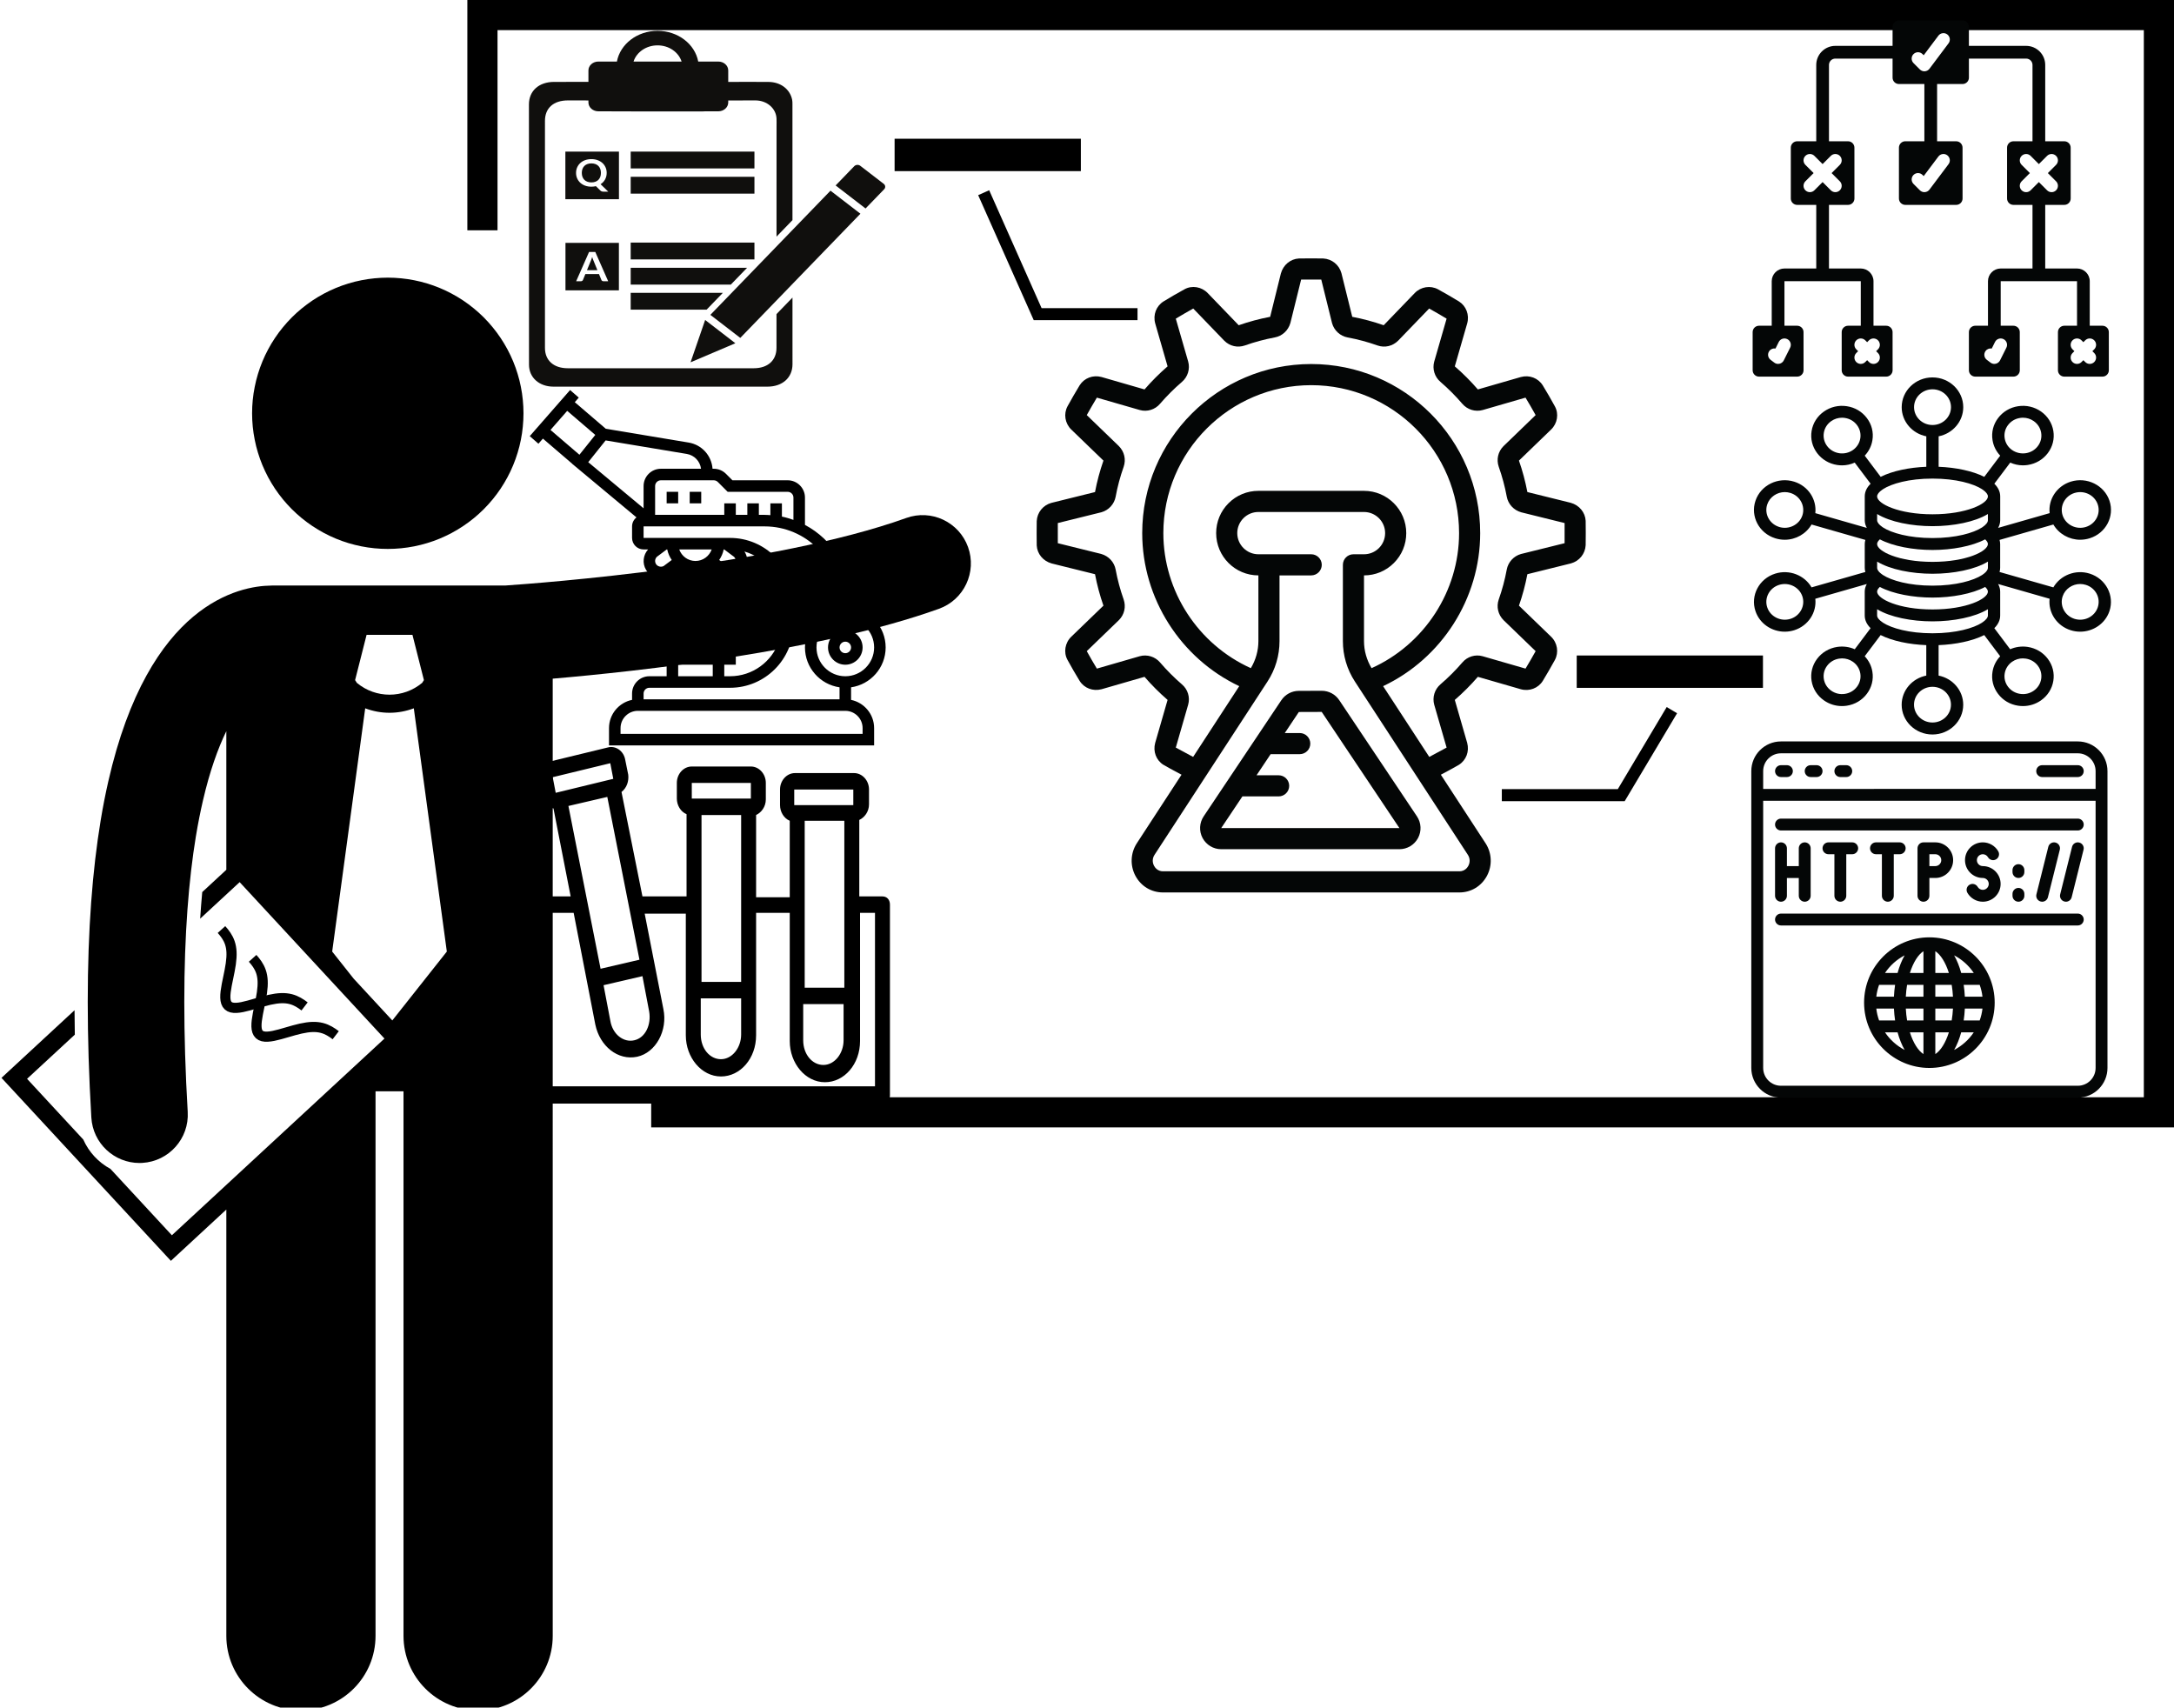
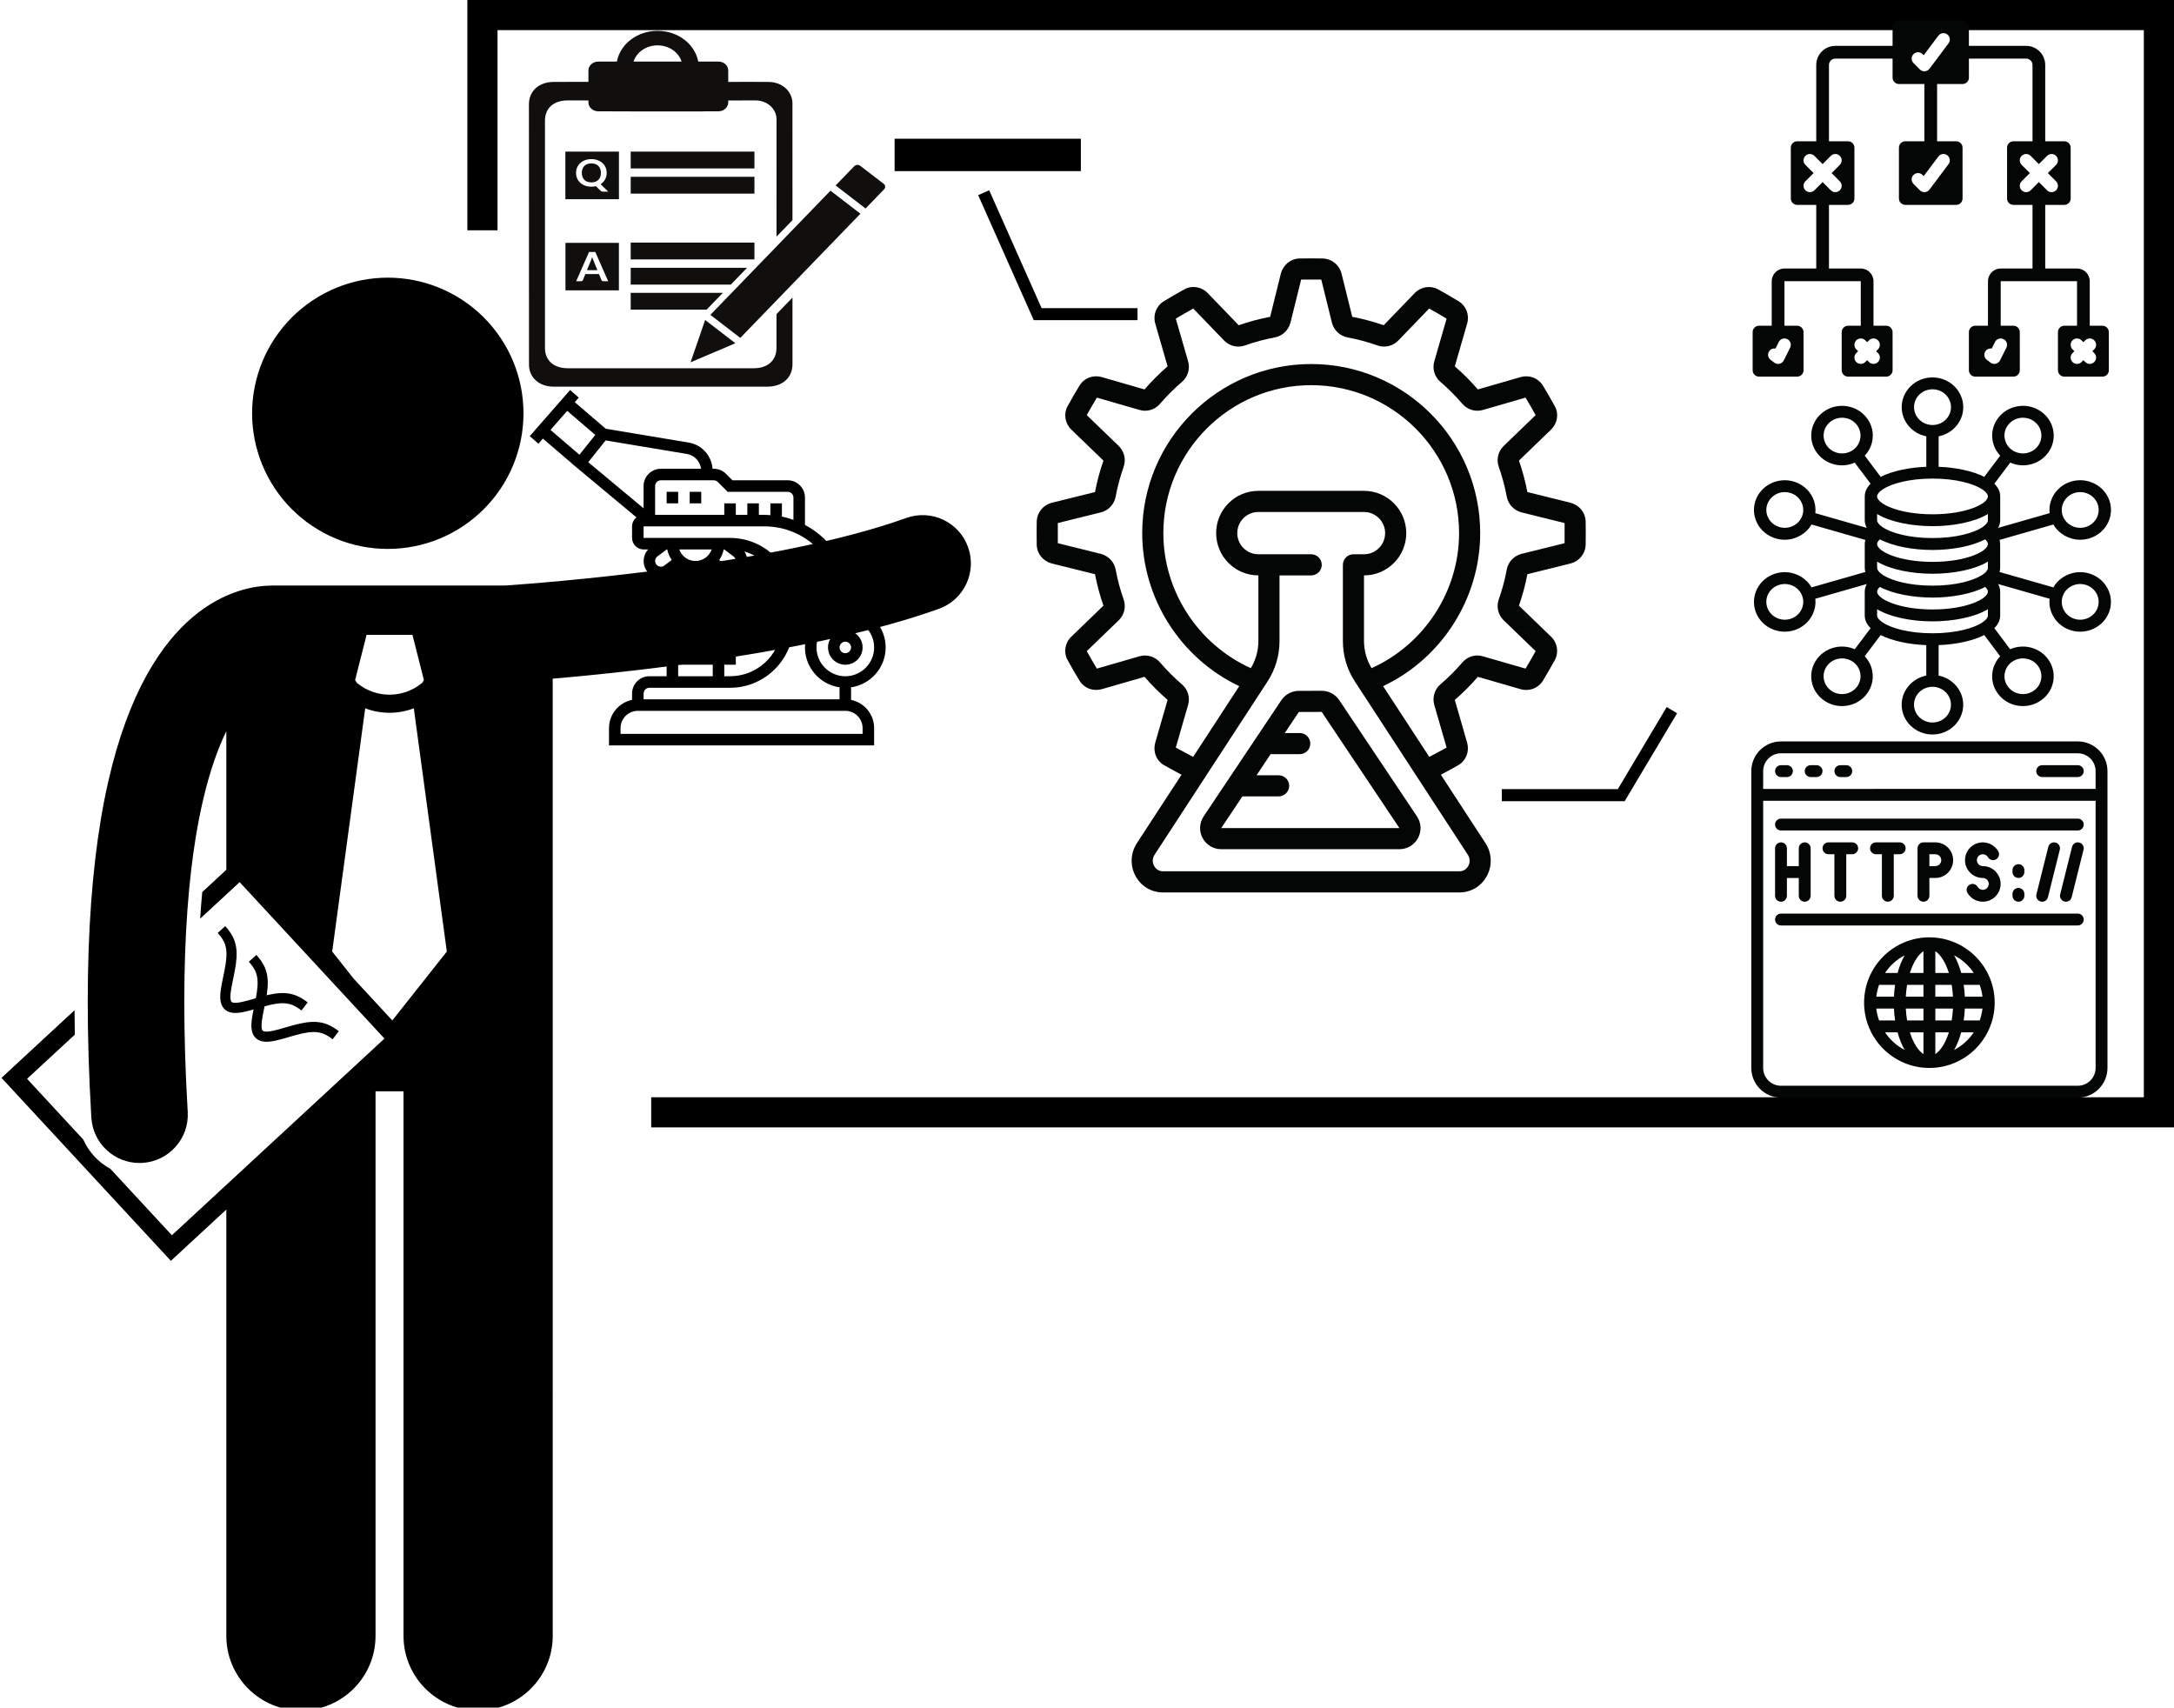
<svg xmlns="http://www.w3.org/2000/svg" width="130.522mm" height="102.514mm" viewBox="0 0 130.522 102.514" version="1.1" id="svg677" xml:space="preserve">
  <defs id="defs674">
    <clipPath id="7b014fe894">
      <path d="M 398.266,573 H 564 V 777 H 398.266 Z m 0,0" clip-rule="nonzero" id="path14" />
    </clipPath>
    <clipPath id="f403da88c7">
      <path d="m 579.668,486 h 280.5 v 324 h -280.5 z m 0,0" clip-rule="nonzero" id="path5127" />
    </clipPath>
    <clipPath id="f56ecadffc">
      <path d="M 558,0 H 882 V 324 H 558 Z m 0,0" clip-rule="nonzero" id="path1984" />
    </clipPath>
    <clipPath id="9b21a941a3">
      <path d="M 762.75,0 H 977 V 324 H 762.75 Z m 0,0" clip-rule="nonzero" id="path2751" />
    </clipPath>
    <clipPath id="94b0fce680">
      <path d="M 0,3 H 353.25 V 323 H 0 Z m 0,0" clip-rule="nonzero" id="path2748" />
    </clipPath>
  </defs>
  <g id="layer1" transform="translate(-0.69,-0.463)">
    <path fill="#000000" d="M 30.56,2.272 H 129.401 V 66.336 H 39.786 v 1.809 H 131.212 V 0.463 H 28.749 V 14.289 h 1.811 z m 0,0" fill-opacity="1" fill-rule="nonzero" id="path143" style="stroke-width:0.353" />
    <path fill="#000000" d="M 54.4,8.792 H 65.582 V 10.736 H 54.4 Z m 0,0" fill-opacity="1" fill-rule="nonzero" id="path145" style="stroke-width:0.353" />
-     <path fill="#000000" d="M 95.353,39.815 H 106.534 v 1.943 H 95.353 Z m 0,0" fill-opacity="1" fill-rule="nonzero" id="path147" style="stroke-width:0.353" />
    <path fill="#000000" d="m 60.078,11.884 -0.661,0.295 3.336,7.505 h 6.231 v -0.723 h -5.76 z m 0,0" fill-opacity="1" fill-rule="nonzero" id="path153" style="stroke-width:0.353" />
    <path fill="#000000" d="m 90.856,48.56 h 7.377 l 3.145,-5.279 -0.623,-0.371 -2.934,4.926 H 90.856 Z m 0,0" fill-opacity="1" fill-rule="nonzero" id="path155" style="stroke-width:0.353" />
    <g clip-path="url(#7b014fe894)" id="g169" transform="matrix(0.353,0,0,0.353,-139.885,-170.987)">
      <path fill="#000000" d="m 562.871,578.727 c -1.539,-4.266 -6.238,-6.477 -10.508,-4.941 -22.531,8.109 -62.277,11.082 -68.117,11.48 h -39.594 c -0.109,0 -0.219,0.012 -0.332,0.016 -5.305,0.059 -20.77,2.949 -27.676,33.32 -0.473,2.082 -0.91,4.285 -1.297,6.637 0,0 0,0.004 0,0.004 -1.383,8.387 -2.195,18.508 -2.195,30.859 0,6.004 0.191,12.535 0.613,19.652 0.254,4.359 3.875,7.727 8.191,7.727 0.16,0 0.324,-0.008 0.488,-0.016 4.523,-0.27 7.977,-4.152 7.711,-8.676 -0.402,-6.82 -0.582,-13.035 -0.582,-18.688 0,-11.613 0.77,-20.863 1.969,-28.16 0.004,-0.012 0.008,-0.023 0.008,-0.039 0.363,-2.203 0.77,-4.223 1.203,-6.09 1.164,-5.02 2.551,-8.859 3.969,-11.77 v 23.574 l -4.098,3.793 c -0.137,1.469 -0.25,2.977 -0.352,4.52 l 6.715,-6.211 24.629,26.605 -36.156,33.449 -10.449,-11.289 c -2.035,-1.098 -3.672,-2.852 -4.617,-4.988 l -9.562,-10.328 8.121,-7.512 c -0.027,-1.406 -0.039,-2.785 -0.047,-4.152 l -12.426,11.5 28.812,31.121 1.129,-1.047 8.301,-7.676 v 72.504 c 0,7.008 5.68,12.684 12.688,12.684 7.008,0 12.688,-5.676 12.688,-12.684 v -92.613 h 4.758 v 92.613 c 0,7.008 5.684,12.684 12.688,12.684 7.008,0 12.691,-5.676 12.691,-12.684 V 601.113 c 14.375,-1.234 45.461,-4.605 65.691,-11.883 4.266,-1.535 6.48,-6.238 4.945,-10.504 z m -88.645,68.797 -9.273,11.715 -6.57,-7.102 -3.656,-4.613 5.617,-41.367 c 1.332,0.5 2.73,0.762 4.133,0.758 h 0.008 c 1.398,0 2.797,-0.258 4.125,-0.758 z m -13.648,-53.863 h 7.801 l 1.949,7.695 -0.297,0.469 c -1.609,1.34 -3.578,2.012 -5.555,2.012 -1.98,0 -3.945,-0.672 -5.551,-2.008 l -0.301,-0.473 z m 0,0" fill-opacity="1" fill-rule="nonzero" id="path167" />
    </g>
    <path fill="#000000" d="m 32.119,25.276 c 0,0.266 -0.014,0.532 -0.04,0.798 -0.025,0.266 -0.065,0.529 -0.117,0.791 -0.051,0.262 -0.116,0.52 -0.194,0.774 -0.077,0.255 -0.167,0.506 -0.269,0.752 -0.102,0.247 -0.216,0.488 -0.342,0.723 -0.125,0.234 -0.263,0.463 -0.411,0.685 -0.149,0.222 -0.307,0.435 -0.477,0.642 -0.169,0.205 -0.349,0.404 -0.536,0.591 -0.189,0.189 -0.387,0.368 -0.593,0.537 -0.207,0.169 -0.42,0.328 -0.642,0.475 -0.222,0.149 -0.451,0.285 -0.686,0.412 -0.236,0.125 -0.475,0.238 -0.722,0.342 -0.247,0.102 -0.497,0.192 -0.754,0.269 -0.255,0.077 -0.513,0.142 -0.774,0.194 -0.262,0.052 -0.525,0.091 -0.791,0.117 -0.266,0.026 -0.532,0.039 -0.799,0.039 -0.266,0 -0.532,-0.012 -0.798,-0.039 -0.266,-0.026 -0.529,-0.065 -0.791,-0.117 -0.262,-0.052 -0.52,-0.117 -0.776,-0.194 -0.255,-0.077 -0.506,-0.167 -0.752,-0.269 -0.247,-0.103 -0.486,-0.216 -0.722,-0.342 -0.236,-0.127 -0.464,-0.263 -0.686,-0.412 -0.222,-0.147 -0.435,-0.306 -0.642,-0.475 -0.205,-0.17 -0.404,-0.349 -0.593,-0.537 -0.187,-0.187 -0.367,-0.386 -0.536,-0.591 -0.169,-0.207 -0.328,-0.42 -0.477,-0.642 -0.147,-0.222 -0.285,-0.451 -0.411,-0.685 -0.125,-0.236 -0.24,-0.477 -0.342,-0.723 -0.102,-0.247 -0.192,-0.497 -0.269,-0.752 -0.079,-0.255 -0.143,-0.513 -0.194,-0.774 -0.052,-0.262 -0.092,-0.525 -0.119,-0.791 -0.026,-0.266 -0.039,-0.532 -0.039,-0.798 0,-0.267 0.012,-0.533 0.039,-0.798 0.026,-0.266 0.066,-0.529 0.119,-0.791 0.051,-0.262 0.116,-0.52 0.194,-0.776 0.077,-0.255 0.167,-0.506 0.269,-0.752 0.102,-0.247 0.216,-0.486 0.342,-0.722 0.125,-0.236 0.263,-0.463 0.411,-0.685 0.149,-0.222 0.307,-0.437 0.477,-0.642 0.169,-0.207 0.349,-0.404 0.536,-0.593 0.189,-0.189 0.387,-0.368 0.593,-0.536 0.207,-0.169 0.42,-0.328 0.642,-0.477 0.222,-0.147 0.451,-0.285 0.686,-0.411 0.236,-0.125 0.475,-0.24 0.722,-0.342 0.247,-0.102 0.497,-0.192 0.752,-0.269 0.256,-0.079 0.514,-0.142 0.776,-0.194 0.262,-0.052 0.525,-0.091 0.791,-0.117 0.266,-0.026 0.532,-0.04 0.798,-0.04 0.267,0 0.533,0.014 0.799,0.04 0.266,0.026 0.529,0.065 0.791,0.117 0.262,0.052 0.52,0.116 0.774,0.194 0.256,0.077 0.507,0.167 0.754,0.269 0.247,0.102 0.486,0.216 0.722,0.342 0.236,0.125 0.464,0.263 0.686,0.411 0.222,0.149 0.435,0.307 0.642,0.477 0.205,0.168 0.404,0.347 0.593,0.536 0.187,0.189 0.367,0.386 0.536,0.593 0.169,0.205 0.328,0.42 0.477,0.642 0.147,0.222 0.285,0.449 0.411,0.685 0.125,0.236 0.24,0.475 0.342,0.722 0.102,0.247 0.192,0.497 0.269,0.752 0.079,0.256 0.143,0.514 0.194,0.776 0.052,0.262 0.092,0.525 0.117,0.791 0.026,0.265 0.04,0.531 0.04,0.798 z m 0,0" fill-opacity="1" fill-rule="nonzero" id="path171" style="stroke-width:0.353" />
    <g id="g1378" transform="matrix(0.333,0,0,0.333,36.613,-2.338)">
      <g clip-path="url(#f403da88c7)" id="g5161" transform="matrix(0.353,0,0,0.353,-125.607,-116.599)">
        <path fill="#040606" d="m 620.039,607.816 c 0.949,-5.188 2.34,-10.332 4.109,-15.328 1.266,-3.691 0.336,-7.719 -2.484,-10.543 l -16.375,-15.812 c 1.098,-2.004 3.941,-6.914 5.164,-8.918 l 21.914,6.324 c 3.73,1.074 7.816,-0.188 10.344,-3.184 3.438,-3.984 7.207,-7.758 11.168,-11.152 3.016,-2.574 4.258,-6.641 3.203,-10.438 l -6.32,-21.883 c 1.895,-1.184 6.785,-4.008 8.914,-5.168 l 15.867,16.445 c 2.758,2.762 6.785,3.711 10.512,2.406 4.953,-1.75 10.094,-3.145 15.234,-4.094 3.793,-0.695 6.914,-3.52 8.008,-7.418 l 5.48,-22.141 c 2.422,-0.019 8.07,-0.019 10.281,0 l 5.52,22.309 c 1.055,3.73 4.172,6.555 7.926,7.25 5.184,0.949 10.324,2.344 15.316,4.113 3.711,1.285 7.711,0.336 10.535,-2.488 l 15.805,-16.383 c 2,1.098 6.91,3.922 8.914,5.168 L 782.75,538.809 c -1.051,3.754 0.191,7.82 3.184,10.352 3.984,3.438 7.754,7.211 11.148,11.176 2.57,3.016 6.656,4.258 10.43,3.203 l 21.871,-6.324 c 1.18,1.898 4.004,6.789 5.16,8.918 l -16.434,15.875 c -2.762,2.762 -3.688,6.789 -2.402,10.523 1.75,4.953 3.141,10.098 4.09,15.242 0.695,3.793 3.516,6.914 7.414,8.012 l 22.125,5.48 c 0.043,2.426 0.043,8.055 0,10.289 l -22.293,5.523 c -3.73,1.055 -6.551,4.176 -7.246,7.93 -0.949,5.184 -2.34,10.328 -4.109,15.328 -1.266,3.688 -0.34,7.715 2.484,10.539 l 16.371,15.812 c -1.094,2.004 -3.918,6.918 -5.16,8.918 l -21.914,-6.324 c -3.73,-1.074 -7.816,0.191 -10.348,3.184 -3.434,3.984 -7.203,7.758 -11.168,11.152 -3.012,2.574 -4.254,6.645 -3.203,10.438 l 6.324,21.887 c -1.246,0.695 -4.426,2.422 -8.852,4.762 l -23.578,-36.137 c 29.898,-14.125 49.582,-44.738 49.582,-78.156 0,-47.629 -38.711,-86.359 -86.309,-86.359 -47.602,0 -86.309,38.73 -86.309,86.359 0,33.418 19.68,64.031 49.559,78.156 l -23.555,36.137 c -4.363,-2.316 -7.547,-4.027 -8.852,-4.762 l 6.32,-21.93 c 1.055,-3.75 -0.188,-7.82 -3.18,-10.352 -3.984,-3.438 -7.754,-7.211 -11.148,-11.172 -2.57,-3.016 -6.656,-4.262 -10.43,-3.207 l -21.871,6.324 c -1.18,-1.895 -4.004,-6.789 -5.164,-8.918 l 16.438,-15.875 c 2.758,-2.762 3.688,-6.789 2.402,-10.52 -1.75,-4.957 -3.141,-10.102 -4.09,-15.246 -0.695,-3.793 -3.52,-6.914 -7.418,-8.012 L 590.5,631.555 c -0.043,-2.426 -0.043,-8.055 0,-10.289 l 22.293,-5.523 c 3.727,-1.055 6.551,-4.176 7.246,-7.926 z M 750.746,695.375 c -2.488,-4.195 -3.859,-8.918 -3.859,-13.809 V 648 c 5.754,0 11.168,-2.234 15.258,-6.324 4.086,-4.09 6.32,-9.508 6.32,-15.266 0,-11.91 -9.672,-21.59 -21.578,-21.59 h -53.941 c -5.75,0 -11.168,2.234 -15.254,6.324 -4.09,4.09 -6.32,9.512 -6.32,15.266 0,11.914 9.672,21.59 21.574,21.59 v 33.566 c 0,4.891 -1.367,9.633 -3.855,13.809 -26.887,-12.102 -44.691,-39.238 -44.691,-68.965 0,-41.66 33.883,-75.562 75.52,-75.562 41.637,0 75.52,33.902 75.52,75.562 0,29.727 -17.805,56.863 -44.691,68.965 z m 49.41,100.988 c -0.441,0.824 -1.789,2.762 -4.551,2.762 h -151.375 c -2.762,0 -4.109,-1.938 -4.551,-2.762 -0.992,-1.832 -0.906,-3.941 0.23,-5.668 L 697.625,702.164 c 4.004,-6.156 6.109,-13.281 6.109,-20.598 V 648 h 16.184 c 2.969,0 5.395,-2.426 5.395,-5.398 0,-2.973 -2.426,-5.395 -5.395,-5.395 h -26.973 c -5.941,0 -10.789,-4.852 -10.789,-10.797 0,-2.867 1.117,-5.586 3.164,-7.633 2.043,-2.043 4.762,-3.16 7.625,-3.16 h 53.941 c 5.945,0 10.789,4.848 10.789,10.793 0,2.867 -1.117,5.586 -3.16,7.633 -2.043,2.047 -4.762,3.164 -7.629,3.164 h -5.391 c -2.973,0 -5.395,2.422 -5.395,5.395 v 38.965 c 0,7.316 2.105,14.441 6.109,20.598 l 57.715,88.531 c 1.137,1.727 1.223,3.836 0.23,5.668 z M 587.23,610.957 c -4.254,1.18 -7.27,4.871 -7.5,9.316 -0.062,2.047 -0.062,10.227 0,12.422 0.23,4.301 3.246,7.988 7.648,9.211 l 22.125,5.484 c 1.031,5.457 2.488,10.879 4.301,16.062 l -16.418,15.855 c -3.242,3.121 -4.023,8.035 -1.957,11.809 1.012,1.961 5.098,9.023 6.215,10.75 2.34,3.734 6.805,5.441 11.23,4.262 l 21.914,-6.328 c 3.625,4.176 7.566,8.141 11.781,11.789 l -6.344,21.988 c -1.18,4.344 0.547,8.836 4.152,11.109 0.906,0.594 5.391,3.016 9.312,5.105 l -22.82,34.996 c -3.266,5.02 -3.539,11.406 -0.695,16.699 2.863,5.293 8.113,8.434 14.055,8.434 h 151.375 c 5.941,0 11.188,-3.141 14.055,-8.434 2.844,-5.293 2.57,-11.68 -0.695,-16.699 l -22.82,-34.996 c 3.898,-2.09 8.387,-4.492 9.188,-5.039 3.73,-2.34 5.457,-6.832 4.254,-11.238 l -6.32,-21.926 c 4.172,-3.629 8.133,-7.57 11.781,-11.789 l 21.977,6.348 c 4.34,1.18 8.828,-0.547 11.145,-4.215 1.141,-1.793 5.227,-8.855 6.195,-10.711 2.109,-3.879 1.328,-8.793 -1.918,-11.914 l -16.414,-15.855 c 1.812,-5.207 3.266,-10.582 4.301,-16.062 l 22.27,-5.527 c 4.258,-1.18 7.27,-4.867 7.504,-9.316 0.062,-2.047 0.062,-10.227 0,-12.418 -0.234,-4.301 -3.246,-7.992 -7.648,-9.215 l -22.125,-5.48 c -1.035,-5.461 -2.488,-10.879 -4.301,-16.066 l 16.414,-15.855 c 3.246,-3.121 4.027,-8.031 1.961,-11.805 -1.012,-1.961 -5.098,-9.027 -6.215,-10.754 -2.34,-3.754 -6.828,-5.461 -11.23,-4.258 l -21.914,6.324 c -3.625,-4.176 -7.566,-8.141 -11.781,-11.785 l 6.344,-21.992 c 1.18,-4.344 -0.547,-8.832 -4.215,-11.152 -1.793,-1.137 -8.852,-5.23 -10.703,-6.199 -3.879,-2.109 -8.789,-1.328 -11.906,1.918 l -15.844,16.426 c -5.207,-1.812 -10.578,-3.27 -16.059,-4.301 l -5.52,-22.285 c -1.18,-4.262 -4.867,-7.273 -9.312,-7.508 -2.047,-0.062 -10.223,-0.062 -12.414,0 -4.297,0.234 -7.984,3.246 -9.207,7.656 l -5.477,22.137 c -5.457,1.031 -10.875,2.488 -16.059,4.301 l -15.844,-16.426 c -3.121,-3.246 -8.027,-4.047 -11.801,-1.961 -1.961,1.012 -9.02,5.105 -10.746,6.223 -3.73,2.34 -5.457,6.828 -4.258,11.234 l 6.324,21.93 c -4.176,3.625 -8.137,7.566 -11.781,11.785 l -21.977,-6.348 c -4.363,-1.18 -8.828,0.551 -11.148,4.219 -1.137,1.789 -5.223,8.855 -6.191,10.711 -2.109,3.879 -1.328,8.789 1.914,11.91 l 16.418,15.855 c -1.812,5.207 -3.27,10.582 -4.301,16.066 l -22.273,5.523" fill-opacity="1" fill-rule="nonzero" id="path5159" />
      </g>
      <path fill="#040606" d="m 144.428,157.7 h -32.128 l 3.821,-5.713 h 6.533 c 1.049,0 1.903,-0.854 1.903,-1.903 0,-1.049 -0.854,-1.904 -1.903,-1.904 h -3.984 l 2.542,-3.809 h 5.248 c 1.049,0 1.903,-0.854 1.903,-1.903 0,-1.049 -0.854,-1.904 -1.903,-1.904 h -2.698 l 2.534,-3.794 4.126,-0.014 c 0,0 0,0 0,0.007 z m -10.845,-23.057 c -0.707,-1.064 -1.889,-1.696 -3.16,-1.696 0,0 -0.007,0 -0.007,0 l -4.126,0.015 c -1.272,0 -2.446,0.633 -3.152,1.688 l -13.998,20.93 c -0.787,1.175 -0.861,2.671 -0.2,3.912 0.668,1.243 1.954,2.016 3.36,2.016 h 32.128 c 1.404,0 2.691,-0.773 3.36,-2.016 0.661,-1.242 0.587,-2.737 -0.201,-3.912 l -14.004,-20.937" fill-opacity="1" fill-rule="nonzero" id="path5163" style="stroke-width:0.353" />
    </g>
    <path fill="#040606" d="m 125.581,35.523 c 0.114,0 0.228,0.018 0.342,0.053 0.582,0.183 0.901,0.788 0.711,1.35 -0.189,0.562 -0.814,0.871 -1.397,0.688 -0.58,-0.183 -0.899,-0.788 -0.711,-1.351 0.151,-0.452 0.587,-0.741 1.055,-0.741 z m -3.441,4.465 c 0.058,0 0.117,0.005 0.176,0.014 0.293,0.045 0.55,0.197 0.723,0.428 0.175,0.232 0.244,0.515 0.198,0.798 -0.046,0.283 -0.203,0.53 -0.443,0.699 -0.24,0.169 -0.531,0.237 -0.824,0.191 -0.293,-0.045 -0.55,-0.197 -0.723,-0.428 -0.175,-0.232 -0.245,-0.515 -0.199,-0.797 0.046,-0.283 0.203,-0.532 0.443,-0.701 0.192,-0.134 0.417,-0.205 0.65,-0.205 z m -4.319,2.778 c 0,0.592 -0.496,1.072 -1.109,1.072 -0.612,0 -1.109,-0.48 -1.109,-1.072 0,-0.592 0.496,-1.072 1.109,-1.072 0.612,0 1.109,0.48 1.109,1.072 z m -5.642,-1.076 c -0.173,0.232 -0.43,0.384 -0.723,0.428 -0.291,0.046 -0.584,-0.022 -0.824,-0.191 -0.24,-0.169 -0.397,-0.416 -0.443,-0.699 -0.046,-0.283 0.023,-0.567 0.198,-0.798 0.173,-0.231 0.43,-0.384 0.723,-0.428 0.059,-0.008 0.118,-0.014 0.176,-0.014 0.232,0 0.458,0.071 0.65,0.205 0.24,0.169 0.397,0.417 0.443,0.701 0.046,0.282 -0.025,0.565 -0.199,0.797 z M 108.188,37.614 c -0.582,0.183 -1.208,-0.126 -1.397,-0.688 -0.189,-0.562 0.13,-1.168 0.712,-1.35 0.582,-0.181 1.208,0.127 1.397,0.688 0.188,0.562 -0.131,1.168 -0.712,1.351 z m -0.685,-5.518 c -0.582,-0.183 -0.901,-0.788 -0.712,-1.35 0.152,-0.452 0.588,-0.741 1.055,-0.741 0.113,0 0.228,0.018 0.342,0.053 0.58,0.183 0.899,0.788 0.712,1.351 -0.189,0.561 -0.816,0.871 -1.397,0.688 z m 3.607,-4.426 c -0.293,-0.045 -0.55,-0.197 -0.723,-0.428 -0.175,-0.232 -0.244,-0.515 -0.198,-0.798 0.046,-0.282 0.203,-0.53 0.443,-0.699 0.191,-0.135 0.416,-0.205 0.648,-0.205 0.059,0 0.117,0.004 0.176,0.014 0.293,0.045 0.55,0.197 0.723,0.428 0.175,0.232 0.245,0.515 0.199,0.797 -0.046,0.283 -0.203,0.532 -0.443,0.701 -0.24,0.167 -0.531,0.234 -0.826,0.191 z m 4.495,-2.764 c 0,-0.592 0.496,-1.072 1.109,-1.072 0.612,0 1.109,0.48 1.109,1.072 0,0.592 -0.496,1.072 -1.109,1.072 -0.612,0 -1.109,-0.48 -1.109,-1.072 z m 5.642,1.076 c 0.173,-0.232 0.43,-0.384 0.723,-0.428 0.059,-0.01 0.117,-0.014 0.176,-0.014 0.231,0 0.458,0.07 0.648,0.205 0.24,0.169 0.397,0.417 0.443,0.699 0.046,0.283 -0.023,0.567 -0.198,0.798 -0.173,0.231 -0.43,0.384 -0.723,0.428 -0.295,0.043 -0.586,-0.024 -0.826,-0.191 -0.24,-0.169 -0.397,-0.417 -0.443,-0.701 -0.046,-0.282 0.024,-0.565 0.199,-0.797 z m -1.208,8.569 c 0,0.074 -0.041,0.153 -0.111,0.234 -0.007,0.006 -0.009,0.011 -0.014,0.017 -0.048,0.052 -0.113,0.104 -0.188,0.156 -0.013,0.007 -0.023,0.017 -0.036,0.025 -0.514,0.333 -1.567,0.639 -2.976,0.639 -1.409,0 -2.463,-0.306 -2.976,-0.639 -0.013,-0.009 -0.023,-0.018 -0.036,-0.025 -0.075,-0.052 -0.14,-0.105 -0.188,-0.155 -0.004,-0.007 -0.009,-0.012 -0.014,-0.018 -0.072,-0.081 -0.111,-0.16 -0.111,-0.234 v -0.373 c 0.784,0.479 2.079,0.73 3.326,0.73 1.247,0 2.542,-0.251 3.326,-0.73 z m 0,1.429 c 0,0.437 -1.296,1.071 -3.326,1.071 -2.029,0 -3.326,-0.635 -3.326,-1.071 0,-0.101 0.077,-0.198 0.165,-0.28 0.794,0.417 1.996,0.638 3.161,0.638 1.165,0 2.367,-0.221 3.161,-0.638 0.088,0.082 0.165,0.18 0.165,0.28 z m -3.326,-3.929 c 1.247,0 2.542,-0.251 3.326,-0.73 v 0.372 c 0,0.126 -0.111,0.269 -0.313,0.407 -0.013,0.007 -0.023,0.017 -0.036,0.025 -0.514,0.334 -1.567,0.639 -2.976,0.639 -1.409,0 -2.463,-0.306 -2.977,-0.639 -0.013,-0.008 -0.023,-0.018 -0.036,-0.025 -0.202,-0.138 -0.313,-0.282 -0.313,-0.407 v -0.372 c 0.784,0.479 2.079,0.73 3.326,0.73 z m -3.161,0.791 c 0.794,0.417 1.996,0.638 3.161,0.638 1.165,0 2.367,-0.221 3.161,-0.638 0.088,0.082 0.165,0.18 0.165,0.28 0,0.437 -1.296,1.072 -3.326,1.072 -2.029,0 -3.326,-0.635 -3.326,-1.072 0,-0.1 0.077,-0.198 0.165,-0.28 z m 0.168,-2.991 c 0.006,-0.005 0.01,-0.012 0.016,-0.018 0.514,-0.334 1.567,-0.639 2.978,-0.639 1.41,0 2.464,0.306 2.978,0.639 0.006,0.006 0.01,0.013 0.016,0.018 0.009,0.006 0.019,0.007 0.027,0.013 0.196,0.138 0.305,0.278 0.305,0.402 0,0.437 -1.296,1.072 -3.326,1.072 -2.029,0 -3.326,-0.635 -3.326,-1.072 0,-0.124 0.108,-0.264 0.305,-0.402 0.009,-0.006 0.019,-0.007 0.027,-0.013 z m 6.009,7.963 c -0.007,0.004 -0.014,0.006 -0.022,0.01 -0.007,0.005 -0.01,0.012 -0.016,0.018 -0.514,0.334 -1.568,0.639 -2.978,0.639 -1.41,0 -2.464,-0.306 -2.978,-0.639 -0.006,-0.006 -0.01,-0.013 -0.016,-0.018 -0.007,-0.004 -0.016,-0.006 -0.022,-0.01 -0.201,-0.138 -0.31,-0.279 -0.31,-0.405 v -0.373 c 0.784,0.479 2.079,0.73 3.326,0.73 1.247,0 2.542,-0.251 3.326,-0.73 v 0.373 c 0,0.125 -0.11,0.266 -0.31,0.405 z m 5.509,-7.755 c 0.583,-0.183 1.208,0.126 1.397,0.688 0.189,0.562 -0.13,1.168 -0.711,1.35 -0.582,0.183 -1.208,-0.127 -1.397,-0.688 -0.188,-0.562 0.131,-1.168 0.711,-1.351 z m 0.345,2.806 c 0.189,0 0.38,-0.029 0.569,-0.088 0.969,-0.304 1.501,-1.314 1.187,-2.251 -0.315,-0.936 -1.36,-1.451 -2.328,-1.147 -0.844,0.267 -1.357,1.069 -1.265,1.889 l -3.092,0.886 c 0.078,-0.144 0.124,-0.296 0.124,-0.461 v -1.429 c 0,-0.287 -0.128,-0.541 -0.352,-0.762 l 0.954,-1.268 c 0.238,0.106 0.495,0.165 0.759,0.165 0.098,0 0.195,-0.008 0.293,-0.022 0.488,-0.075 0.915,-0.329 1.205,-0.714 0.29,-0.386 0.409,-0.858 0.331,-1.33 -0.078,-0.471 -0.339,-0.885 -0.739,-1.166 -0.4,-0.279 -0.885,-0.393 -1.376,-0.318 -0.486,0.074 -0.915,0.329 -1.204,0.714 -0.292,0.385 -0.409,0.858 -0.331,1.328 0.056,0.352 0.218,0.67 0.46,0.926 l -0.957,1.272 c -0.707,-0.357 -1.721,-0.564 -2.74,-0.604 v -1.829 c 0.843,-0.166 1.478,-0.887 1.478,-1.75 0,-0.985 -0.829,-1.786 -1.848,-1.786 -1.019,0 -1.848,0.801 -1.848,1.786 0,0.862 0.635,1.584 1.478,1.75 v 1.829 c -1.019,0.04 -2.032,0.247 -2.74,0.604 l -0.957,-1.272 c 0.243,-0.257 0.404,-0.575 0.461,-0.926 0.078,-0.47 -0.039,-0.943 -0.331,-1.328 -0.289,-0.387 -0.717,-0.641 -1.204,-0.714 -0.491,-0.075 -0.977,0.039 -1.376,0.32 -0.4,0.28 -0.661,0.694 -0.739,1.165 -0.078,0.472 0.041,0.943 0.331,1.33 0.29,0.385 0.717,0.639 1.205,0.714 0.098,0.014 0.195,0.022 0.293,0.022 0.264,0 0.521,-0.059 0.759,-0.165 l 0.954,1.268 c -0.224,0.22 -0.352,0.474 -0.352,0.762 v 1.429 c 0,0.165 0.046,0.317 0.124,0.461 l -3.092,-0.886 c 0.092,-0.82 -0.42,-1.623 -1.265,-1.889 -0.969,-0.304 -2.014,0.209 -2.328,1.147 -0.315,0.936 0.217,1.947 1.187,2.251 0.189,0.059 0.381,0.088 0.569,0.088 0.663,0 1.282,-0.35 1.611,-0.915 l 3.23,0.925 c -0.024,0.091 -0.036,0.174 -0.036,0.248 v 1.429 c 0,0.086 0.014,0.167 0.037,0.248 l -3.23,0.924 c -0.422,-0.727 -1.331,-1.093 -2.181,-0.826 -0.97,0.304 -1.501,1.314 -1.187,2.251 0.253,0.755 0.979,1.235 1.758,1.235 0.189,0 0.381,-0.028 0.57,-0.088 0.844,-0.267 1.357,-1.069 1.265,-1.889 l 3.09,-0.885 c -0.094,0.172 -0.123,0.331 -0.123,0.459 v 1.429 c 0,0.287 0.128,0.541 0.352,0.762 l -0.951,1.266 c -0.328,-0.145 -0.691,-0.194 -1.055,-0.14 -0.488,0.075 -0.915,0.329 -1.205,0.714 -0.29,0.386 -0.408,0.858 -0.331,1.33 0.078,0.471 0.339,0.885 0.739,1.165 0.319,0.225 0.694,0.342 1.081,0.342 0.098,0 0.196,-0.007 0.294,-0.022 0.487,-0.074 0.915,-0.329 1.204,-0.714 0.292,-0.386 0.409,-0.858 0.331,-1.328 -0.056,-0.352 -0.218,-0.67 -0.461,-0.926 l 0.957,-1.272 c 0.707,0.357 1.721,0.564 2.74,0.604 v 1.829 c -0.843,0.166 -1.478,0.887 -1.478,1.75 0,0.985 0.829,1.786 1.848,1.786 1.019,0 1.848,-0.801 1.848,-1.786 0,-0.862 -0.635,-1.584 -1.478,-1.75 v -1.829 c 1.019,-0.04 2.032,-0.247 2.74,-0.604 l 0.957,1.272 c -0.242,0.257 -0.404,0.575 -0.46,0.926 -0.078,0.47 0.039,0.942 0.331,1.328 0.289,0.387 0.717,0.641 1.204,0.714 0.098,0.015 0.197,0.022 0.295,0.022 0.387,0 0.762,-0.117 1.081,-0.342 0.4,-0.28 0.661,-0.694 0.739,-1.165 0.078,-0.472 -0.04,-0.943 -0.331,-1.33 -0.29,-0.385 -0.717,-0.639 -1.205,-0.714 -0.362,-0.054 -0.727,-0.005 -1.055,0.14 l -0.951,-1.266 c 0.224,-0.22 0.352,-0.474 0.352,-0.762 v -1.429 c 0,-0.129 -0.029,-0.287 -0.123,-0.459 l 3.09,0.885 c -0.092,0.82 0.42,1.623 1.265,1.889 0.189,0.06 0.381,0.088 0.57,0.088 0.778,0 1.505,-0.48 1.758,-1.235 0.314,-0.936 -0.218,-1.947 -1.187,-2.251 -0.85,-0.268 -1.76,0.098 -2.181,0.826 l -3.23,-0.924 c 0.023,-0.081 0.037,-0.162 0.037,-0.248 v -1.429 c 0,-0.074 -0.012,-0.158 -0.036,-0.248 l 3.23,-0.925 c 0.329,0.565 0.95,0.915 1.611,0.915" fill-opacity="1" fill-rule="nonzero" id="path1728" style="stroke-width:0.067" />
    <g clip-path="url(#f56ecadffc)" id="g2009" transform="matrix(0.066,0,0,0.066,69.087,1.689)">
      <path fill="#040606" d="m 868.734,302.551 c 2.258,2.262 2.258,5.922 0,8.184 -1.133,1.129 -2.602,1.695 -4.09,1.695 -1.492,0 -2.961,-0.566 -4.094,-1.695 l -1.695,-1.695 -1.695,1.695 c -1.129,1.129 -2.598,1.695 -4.09,1.695 -1.492,0 -2.961,-0.566 -4.09,-1.695 -2.262,-2.262 -2.262,-5.922 0,-8.184 l 1.695,-1.695 -1.695,-1.691 c -2.262,-2.262 -2.262,-5.922 0,-8.184 2.262,-2.258 5.922,-2.258 8.18,0 l 1.695,1.695 1.695,-1.695 c 2.262,-2.258 5.922,-2.258 8.184,0 2.258,2.262 2.258,5.922 0,8.184 l -1.695,1.691 z M 810.875,154.52 c -1.129,1.129 -2.598,1.695 -4.09,1.695 -1.492,0 -2.961,-0.566 -4.09,-1.695 -2.262,-2.262 -2.262,-5.922 0,-8.18 l 7.48,-7.484 -7.48,-7.48 c -2.262,-2.258 -2.262,-5.918 0,-8.18 2.258,-2.262 5.922,-2.262 8.18,0 l 7.48,7.48 7.48,-7.48 c 2.262,-2.262 5.922,-2.262 8.184,0 2.258,2.262 2.258,5.922 0,8.18 l -7.48,7.48 7.48,7.484 c 2.258,2.258 2.258,5.918 0,8.18 -1.129,1.129 -2.598,1.695 -4.09,1.695 -1.492,0 -2.961,-0.566 -4.094,-1.695 l -7.48,-7.48 z m -24.633,135.375 c 2.848,1.426 4,4.906 2.574,7.777 l -5.785,11.57 c -0.766,1.516 -2.168,2.645 -3.863,3.027 -0.43,0.113 -0.859,0.16 -1.312,0.16 -1.242,0 -2.461,-0.406 -3.48,-1.176 l -3.32,-2.508 c -2.555,-1.922 -3.074,-5.539 -1.129,-8.094 1.332,-1.785 3.5,-2.551 5.582,-2.215 l 2.961,-5.965 c 1.422,-2.848 4.902,-4 7.773,-2.578 z M 736.203,20.816 718.848,43.957 c -1.016,1.355 -2.555,2.191 -4.227,2.305 -0.137,0.023 -0.27,0.023 -0.406,0.023 -1.539,0 -3.008,-0.609 -4.09,-1.695 l -5.789,-5.785 c -2.258,-2.258 -2.258,-5.922 0,-8.18 2.262,-2.262 5.922,-2.262 8.184,0 l 1.062,1.062 13.355,-17.789 c 1.922,-2.574 5.559,-3.094 8.09,-1.176 2.578,1.922 3.098,5.539 1.176,8.094 z M 726.938,123.828 c 1.922,-2.578 5.559,-3.098 8.09,-1.176 2.578,1.922 3.098,5.539 1.176,8.09 l -17.355,23.145 c -1.016,1.355 -2.555,2.191 -4.227,2.305 -0.137,0.023 -0.27,0.023 -0.406,0.023 -1.539,0 -3.008,-0.609 -4.09,-1.695 l -5.789,-5.785 c -2.258,-2.262 -2.258,-5.922 0,-8.184 2.262,-2.258 5.922,-2.258 8.184,0 l 1.062,1.062 z m -97.812,-0.633 c 2.258,-2.262 5.918,-2.262 8.18,0 2.262,2.262 2.262,5.922 0,8.18 l -7.48,7.48 7.48,7.484 c 2.262,2.258 2.262,5.918 0,8.18 -1.129,1.129 -2.598,1.695 -4.09,1.695 -1.492,0 -2.961,-0.566 -4.09,-1.695 l -7.48,-7.48 -7.484,7.48 c -1.129,1.129 -2.598,1.695 -4.09,1.695 -1.492,0 -2.961,-0.566 -4.09,-1.695 -2.262,-2.262 -2.262,-5.922 0,-8.18 l 7.48,-7.484 -7.48,-7.48 c -2.262,-2.258 -2.262,-5.918 0,-8.18 2.262,-2.262 5.922,-2.262 8.18,0 l 7.484,7.48 z m 31.324,167.785 1.695,1.695 1.691,-1.695 c 2.262,-2.258 5.922,-2.258 8.184,0 2.258,2.262 2.258,5.922 0,8.184 l -1.695,1.691 1.695,1.695 c 2.258,2.262 2.258,5.922 0,8.184 -1.129,1.129 -2.598,1.695 -4.09,1.695 -1.492,0 -2.961,-0.566 -4.094,-1.695 l -1.691,-1.695 -1.695,1.695 c -1.133,1.129 -2.602,1.695 -4.094,1.695 -1.488,0 -2.961,-0.566 -4.09,-1.695 -2.258,-2.262 -2.258,-5.922 0,-8.184 l 1.695,-1.695 -1.695,-1.691 c -2.258,-2.262 -2.258,-5.922 0,-8.184 2.262,-2.258 5.922,-2.258 8.184,0 z m -70.922,-1.086 c 2.848,1.426 4,4.906 2.578,7.777 l -5.789,11.57 c -0.766,1.516 -2.168,2.645 -3.84,3.027 -0.453,0.113 -0.906,0.16 -1.332,0.16 -1.246,0 -2.465,-0.406 -3.48,-1.176 l -3.324,-2.508 c -2.555,-1.922 -3.074,-5.539 -1.129,-8.094 1.332,-1.785 3.504,-2.551 5.582,-2.215 l 2.961,-5.965 c 1.445,-2.848 4.902,-4 7.773,-2.578 z m 286.688,-12.18 h -11.57 v -40.5 c 0,-6.375 -5.199,-11.57 -11.574,-11.57 h -28.926 v -57.859 h 17.379 c 3.188,0 5.785,-2.598 5.785,-5.785 l -0.023,-46.285 c 0,-3.188 -2.598,-5.785 -5.785,-5.785 h -17.355 V 40.5 c 0,-9.582 -7.777,-17.355 -17.359,-17.355 H 754.715 V 5.785 C 754.715,2.598 752.113,0 748.93,0 h -57.859 c -3.188,0 -5.785,2.598 -5.785,5.785 v 17.359 h -52.07 c -9.582,0 -17.359,7.773 -17.359,17.355 v 69.43 H 598.5 c -3.188,0 -5.785,2.598 -5.785,5.785 V 162 c 0,3.188 2.598,5.785 5.785,5.785 h 17.355 v 57.859 h -28.926 c -6.375,0 -11.574,5.195 -11.574,11.57 v 40.5 H 563.785 C 560.598,277.715 558,280.312 558,283.5 v 34.715 c 0,3.188 2.598,5.785 5.785,5.785 H 598.5 c 3.211,0 5.809,-2.598 5.809,-5.785 L 604.285,283.5 c 0,-3.188 -2.598,-5.785 -5.785,-5.785 h -11.57 v -40.5 h 69.426 v 40.5 H 644.785 C 641.598,277.715 639,280.312 639,283.5 v 34.715 c 0,3.188 2.598,5.785 5.785,5.785 h 34.738 c 3.188,0 5.785,-2.598 5.785,-5.785 L 685.285,283.5 c 0,-3.188 -2.598,-5.785 -5.785,-5.785 h -11.57 v -40.5 c 0,-6.375 -5.199,-11.57 -11.574,-11.57 h -28.926 v -57.859 h 17.379 c 3.188,0 5.785,-2.598 5.785,-5.785 l -0.023,-46.285 c 0,-3.188 -2.598,-5.785 -5.785,-5.785 H 627.43 V 40.5 c 0,-3.188 2.598,-5.785 5.785,-5.785 h 52.07 v 17.355 c 0,3.188 2.598,5.785 5.785,5.785 h 23.145 v 52.074 h -17.359 c -3.184,0 -5.785,2.598 -5.785,5.785 V 162 c 0,3.188 2.602,5.785 5.785,5.785 h 46.309 c 3.188,0 5.785,-2.598 5.785,-5.785 l -0.019,-46.285 c 0,-3.188 -2.602,-5.785 -5.785,-5.785 h -17.359 V 57.855 h 23.164 c 3.188,0 5.789,-2.598 5.789,-5.785 l -0.023,-17.355 h 52.07 c 3.188,0 5.785,2.598 5.785,5.785 v 69.43 h -17.355 c -3.188,0 -5.785,2.598 -5.785,5.785 V 162 c 0,3.188 2.598,5.785 5.785,5.785 h 17.355 v 57.859 h -28.926 c -6.375,0 -11.574,5.195 -11.574,11.57 v 40.5 H 760.5 c -3.188,0 -5.785,2.598 -5.785,5.785 v 34.715 c 0,3.188 2.598,5.785 5.785,5.785 h 34.738 c 3.184,0 5.785,-2.598 5.785,-5.785 L 801,283.5 c 0,-3.188 -2.598,-5.785 -5.785,-5.785 h -11.57 v -40.5 h 69.426 v 40.5 H 841.5 c -3.188,0 -5.785,2.598 -5.785,5.785 v 34.715 c 0,3.188 2.598,5.785 5.785,5.785 h 34.738 c 3.184,0 5.785,-2.598 5.785,-5.785 L 882,283.5 c 0,-3.188 -2.598,-5.785 -5.785,-5.785" fill-opacity="1" fill-rule="nonzero" id="path2007" />
    </g>
    <g id="g2477" transform="matrix(0.066,0,0,0.066,32.178,12.898)">
      <path fill="#040606" d="m 1413,799.199 h -270 c -8.945,0 -16.199,-7.254 -16.199,-16.199 V 540 h 302.398 v 243 c 0,8.945 -7.254,16.199 -16.199,16.199 z M 1143,496.801 h 270 c 8.945,0 16.199,7.254 16.199,16.199 v 16.199 H 1126.801 V 513 c 0,-8.945 7.254,-16.199 16.199,-16.199 z M 1413,486 h -270 c -14.891,0 -27,12.109 -27,27 v 270 c 0,14.891 12.109,27 27,27 h 270 c 14.891,0 27,-12.109 27,-27 V 513 c 0,-14.891 -12.109,-27 -27,-27" fill-opacity="1" fill-rule="nonzero" id="path2305" />
      <path fill="#040606" d="m 1143,518.398 h 5.398 c 2.977,0 5.402,-2.426 5.402,-5.398 0,-2.973 -2.426,-5.398 -5.402,-5.398 H 1143 c -2.973,0 -5.398,2.426 -5.398,5.398 0,2.973 2.426,5.398 5.398,5.398" fill-opacity="1" fill-rule="nonzero" id="path2307" />
      <path fill="#040606" d="m 1170,518.398 h 5.398 c 2.977,0 5.402,-2.426 5.402,-5.398 0,-2.973 -2.426,-5.398 -5.402,-5.398 H 1170 c -2.973,0 -5.398,2.426 -5.398,5.398 0,2.973 2.426,5.398 5.398,5.398" fill-opacity="1" fill-rule="nonzero" id="path2309" />
      <path fill="#040606" d="m 1197,518.398 h 5.398 c 2.977,0 5.402,-2.426 5.402,-5.398 0,-2.973 -2.426,-5.398 -5.402,-5.398 H 1197 c -2.973,0 -5.398,2.426 -5.398,5.398 0,2.973 2.426,5.398 5.398,5.398" fill-opacity="1" fill-rule="nonzero" id="path2311" />
      <path fill="#040606" d="M 1380.602,518.398 H 1413 c 2.973,0 5.398,-2.426 5.398,-5.398 0,-2.973 -2.426,-5.398 -5.398,-5.398 h -32.398 c -2.977,0 -5.402,2.426 -5.402,5.398 0,2.973 2.426,5.398 5.402,5.398" fill-opacity="1" fill-rule="nonzero" id="path2313" />
      <path fill="#040606" d="m 1143,631.801 c 2.973,0 5.398,-2.426 5.398,-5.402 v -16.199 h 10.801 v 16.199 c 0,2.977 2.426,5.402 5.402,5.402 2.973,0 5.398,-2.426 5.398,-5.402 v -43.199 c 0,-2.973 -2.426,-5.398 -5.398,-5.398 -2.977,0 -5.402,2.426 -5.402,5.398 v 16.199 h -10.801 v -16.199 c 0,-2.973 -2.426,-5.398 -5.398,-5.398 -2.973,0 -5.398,2.426 -5.398,5.398 v 43.199 c 0,2.977 2.426,5.402 5.398,5.402" fill-opacity="1" fill-rule="nonzero" id="path2315" />
      <path fill="#040606" d="m 1197,631.801 c 2.973,0 5.398,-2.426 5.398,-5.402 v -37.797 h 5.402 c 2.973,0 5.398,-2.426 5.398,-5.402 0,-2.973 -2.426,-5.398 -5.398,-5.398 h -21.602 c -2.973,0 -5.398,2.426 -5.398,5.398 0,2.977 2.426,5.402 5.398,5.402 h 5.402 v 37.797 c 0,2.977 2.426,5.402 5.398,5.402" fill-opacity="1" fill-rule="nonzero" id="path2317" />
      <path fill="#040606" d="m 1326.602,588.602 c 1.918,0 3.711,1.031 4.68,2.699 1.476,2.574 4.789,3.48 7.383,1.961 2.574,-1.477 3.461,-4.789 1.965,-7.363 -2.891,-4.996 -8.27,-8.098 -14.027,-8.098 -8.945,0 -16.203,7.254 -16.203,16.199 0,8.945 7.258,16.199 16.203,16.199 2.973,0 5.398,2.426 5.398,5.402 0,2.973 -2.426,5.398 -5.398,5.398 -1.922,0 -3.715,-1.035 -4.684,-2.699 -1.5,-2.574 -4.789,-3.48 -7.383,-1.961 -2.574,1.477 -3.461,4.785 -1.961,7.359 2.887,5 8.266,8.102 14.027,8.102 8.941,0 16.199,-7.258 16.199,-16.199 0,-8.945 -7.258,-16.203 -16.199,-16.203 -2.977,0 -5.402,-2.426 -5.402,-5.398 0,-2.973 2.426,-5.398 5.402,-5.398" fill-opacity="1" fill-rule="nonzero" id="path2319" />
      <path fill="#040606" d="m 1240.199,631.801 c 2.977,0 5.402,-2.426 5.402,-5.402 V 588.602 H 1251 c 2.973,0 5.398,-2.426 5.398,-5.402 0,-2.973 -2.426,-5.398 -5.398,-5.398 h -21.602 c -2.973,0 -5.398,2.426 -5.398,5.398 0,2.977 2.426,5.402 5.398,5.402 h 5.402 v 37.797 c 0,2.977 2.426,5.402 5.398,5.402" fill-opacity="1" fill-rule="nonzero" id="path2321" />
      <path fill="#040606" d="m 1288.801,594 c 0,2.973 -2.426,5.398 -5.402,5.398 H 1278 v -10.797 h 5.398 c 2.977,0 5.402,2.426 5.402,5.398 z M 1278,626.398 v -16.199 h 5.398 c 8.945,0 16.203,-7.254 16.203,-16.199 0,-8.945 -7.258,-16.199 -16.203,-16.199 h -10.797 c -2.977,0 -5.402,2.426 -5.402,5.398 v 43.199 c 0,2.977 2.426,5.402 5.402,5.402 2.973,0 5.398,-2.426 5.398,-5.402" fill-opacity="1" fill-rule="nonzero" id="path2323" />
      <path fill="#040606" d="m 1359,610.199 c 2.973,0 5.398,-2.426 5.398,-5.398 v -1.75 c 0,-2.977 -2.426,-5.402 -5.398,-5.402 -2.973,0 -5.398,2.426 -5.398,5.402 v 1.75 c 0,2.973 2.426,5.398 5.398,5.398" fill-opacity="1" fill-rule="nonzero" id="path2325" />
      <path fill="#040606" d="m 1353.602,626.398 c 0,2.977 2.426,5.402 5.398,5.402 2.973,0 5.398,-2.426 5.398,-5.402 v -1.75 c 0,-2.973 -2.426,-5.398 -5.398,-5.398 -2.973,0 -5.398,2.426 -5.398,5.398 v 1.75" fill-opacity="1" fill-rule="nonzero" id="path2327" />
      <path fill="#040606" d="m 1380.602,631.801 c 2.426,0 4.617,-1.625 5.23,-4.094 l 10.801,-43.199 c 0.738,-2.891 -1.035,-5.82 -3.926,-6.539 -2.91,-0.738 -5.82,1.035 -6.539,3.922 l -10.801,43.203 c -0.738,2.887 1.035,5.82 3.926,6.539 0.441,0.105 0.887,0.168 1.309,0.168" fill-opacity="1" fill-rule="nonzero" id="path2329" />
      <path fill="#040606" d="m 1402.199,631.801 c 2.426,0 4.621,-1.625 5.231,-4.094 l 10.801,-43.199 c 0.738,-2.891 -1.031,-5.82 -3.922,-6.539 -2.891,-0.738 -5.824,1.035 -6.539,3.922 l -10.801,43.203 c -0.738,2.887 1.035,5.82 3.922,6.539 0.445,0.105 0.887,0.168 1.309,0.168" fill-opacity="1" fill-rule="nonzero" id="path2331" />
      <path fill="#040606" d="m 1413,642.602 h -270 c -2.973,0 -5.398,2.426 -5.398,5.398 0,2.973 2.426,5.398 5.398,5.398 h 270 c 2.973,0 5.398,-2.426 5.398,-5.398 0,-2.973 -2.426,-5.398 -5.398,-5.398" fill-opacity="1" fill-rule="nonzero" id="path2333" />
      <path fill="#040606" d="m 1413,556.199 h -270 c -2.973,0 -5.398,2.426 -5.398,5.402 0,2.973 2.426,5.398 5.398,5.398 h 270 c 2.973,0 5.398,-2.426 5.398,-5.398 0,-2.977 -2.426,-5.402 -5.398,-5.402" fill-opacity="1" fill-rule="nonzero" id="path2335" />
      <path fill="#040606" d="m 1300.508,766.633 c 2.613,-4.602 4.789,-10 6.434,-16.031 h 11.434 c -4.496,6.727 -10.652,12.254 -17.867,16.031 z m -62.883,-16.031 h 11.434 c 1.645,6.031 3.82,11.43 6.434,16.031 -7.215,-3.777 -13.371,-9.305 -17.867,-16.031 z m 17.867,-70.031 c -2.613,4.598 -4.789,9.996 -6.434,16.031 h -11.434 c 4.496,-6.73 10.652,-12.258 17.867,-16.031 z m 62.883,16.031 h -11.434 c -1.645,-6.035 -3.82,-11.434 -6.434,-16.031 7.215,3.773 13.371,9.301 17.867,16.031 z m -8.121,21.598 c -0.172,-3.734 -0.551,-7.32 -1.055,-10.801 h 14.555 c 1.242,3.441 2.109,7.047 2.531,10.801 z m 0,10.801 h 16.031 c -0.422,3.754 -1.289,7.363 -2.531,10.801 h -14.555 c 0.504,-3.48 0.883,-7.066 1.055,-10.801 z m -26.855,10.801 V 729 h 16.055 c -0.191,3.797 -0.613,7.383 -1.16,10.801 z m 0,30.586 v -19.785 h 12.34 c -3.059,9.723 -7.57,16.703 -12.34,19.785 z m -10.797,-19.785 v 19.785 c -4.77,-3.082 -9.281,-10.062 -12.34,-19.785 z M 1256.547,729 h 16.055 v 10.801 h -14.895 c -0.547,-3.418 -0.969,-7.004 -1.16,-10.801 z m -26.832,0 h 16.031 c 0.172,3.734 0.551,7.32 1.055,10.801 h -14.555 c -1.242,-3.438 -2.109,-7.047 -2.531,-10.801 z m 16.031,-10.801 h -16.031 c 0.422,-3.754 1.289,-7.359 2.531,-10.801 h 14.555 c -0.504,3.48 -0.883,7.066 -1.055,10.801 z m 26.855,-10.801 v 10.801 h -16.055 c 0.191,-3.797 0.613,-7.383 1.16,-10.801 z m 0,-30.586 v 19.789 h -12.34 c 3.059,-9.727 7.57,-16.707 12.34,-19.789 z m 25.691,30.586 c 0.547,3.418 0.969,7.004 1.16,10.801 h -16.055 v -10.801 z m -14.895,-10.797 V 676.812 c 4.77,3.082 9.281,10.062 12.34,19.789 z M 1278,664.199 c -32.758,0 -59.398,26.641 -59.398,59.402 0,32.758 26.641,59.398 59.398,59.398 32.758,0 59.398,-26.641 59.398,-59.398 0,-32.762 -26.641,-59.402 -59.398,-59.402" fill-opacity="1" fill-rule="nonzero" id="path2337" />
    </g>
    <g id="g3063" transform="matrix(0.074,0,0,0.066,-23.993,2.303)">
      <path fill="#100f0d" d="m 823.281,146.457 c -0.543,0 -1.035,-0.074 -1.465,-0.223 -0.43,-0.141 -0.832,-0.418 -1.195,-0.812 l -3.594,-3.969 c -0.578,0.156 -1.168,0.281 -1.777,0.355 -0.602,0.082 -1.234,0.121 -1.887,0.121 -1.852,0 -3.547,-0.312 -5.078,-0.938 -1.531,-0.633 -2.84,-1.504 -3.934,-2.625 -1.094,-1.117 -1.934,-2.441 -2.535,-3.98 -0.602,-1.531 -0.898,-3.191 -0.898,-4.988 0,-1.801 0.297,-3.465 0.898,-5 0.602,-1.531 1.441,-2.855 2.535,-3.977 1.094,-1.117 2.402,-1.992 3.934,-2.617 1.531,-0.625 3.227,-0.945 5.078,-0.945 1.852,0 3.547,0.32 5.07,0.953 1.523,0.629 2.832,1.508 3.918,2.617 1.086,1.113 1.926,2.438 2.527,3.969 0.594,1.535 0.898,3.199 0.898,5 0,1.094 -0.117,2.141 -0.34,3.145 -0.23,0.996 -0.551,1.934 -0.973,2.805 -0.426,0.867 -0.945,1.672 -1.555,2.402 -0.609,0.727 -1.301,1.367 -2.082,1.926 l 6.223,6.781 z m -31.035,-36.434 c 0,14.516 0,28.871 0,43.277 14.641,0 29.078,0 43.473,0 0,-14.57 0,-28.84 0,-43.277 -14.551,0 -28.914,0 -43.473,0" fill-opacity="1" fill-rule="nonzero" id="path2786" />
      <path fill="#100f0d" d="m 820.559,125.777 c -0.355,-1.074 -0.859,-1.98 -1.531,-2.723 -0.668,-0.746 -1.48,-1.316 -2.43,-1.711 -0.961,-0.402 -2.039,-0.594 -3.234,-0.594 -1.199,0 -2.277,0.191 -3.234,0.594 -0.969,0.395 -1.785,0.965 -2.453,1.711 -0.668,0.742 -1.191,1.648 -1.555,2.723 -0.355,1.07 -0.543,2.273 -0.543,3.621 0,1.344 0.188,2.551 0.543,3.621 0.363,1.062 0.887,1.969 1.555,2.715 0.668,0.734 1.484,1.309 2.453,1.703 0.957,0.395 2.035,0.594 3.234,0.594 1.195,0 2.273,-0.199 3.234,-0.594 0.949,-0.395 1.762,-0.969 2.43,-1.703 0.672,-0.746 1.176,-1.652 1.531,-2.715 0.359,-1.07 0.535,-2.277 0.535,-3.621 0,-1.348 -0.176,-2.551 -0.535,-3.621" fill-opacity="1" fill-rule="nonzero" id="path2788" />
      <path fill="#100f0d" d="m 814.516,207.641 c -0.18,-0.535 -0.352,-1.117 -0.527,-1.742 -0.172,0.625 -0.336,1.207 -0.508,1.75 -0.164,0.543 -0.324,1.012 -0.48,1.418 l -3.242,8.812 h 8.48 l -3.23,-8.848 c -0.152,-0.395 -0.312,-0.855 -0.492,-1.391" fill-opacity="1" fill-rule="nonzero" id="path2790" />
      <path fill="#100f0d" d="m 823.156,227.934 c -0.434,0 -0.781,-0.102 -1.059,-0.32 -0.273,-0.215 -0.477,-0.48 -0.602,-0.801 l -1.984,-5.43 H 808.484 L 806.5,226.812 c -0.098,0.281 -0.289,0.543 -0.578,0.773 -0.293,0.23 -0.641,0.348 -1.059,0.348 h -3.852 l 10.457,-26.621 h 5.062 l 10.453,26.621 z m -30.828,-34.891 c 0,14.531 0,28.824 0,43.168 14.582,0 28.961,0 43.348,0 0,-14.508 0,-28.727 0,-43.168 -14.684,0 -28.98,0 -43.348,0" fill-opacity="1" fill-rule="nonzero" id="path2792" />
      <path fill="#100f0d" d="m 1007.348,145.559 24.277,20.965 -97.465,112.957 -24.277,-20.965 97.465,-112.957" fill-opacity="1" fill-rule="nonzero" id="path2794" />
      <path fill="#100f0d" d="m 1031.527,122.941 19.004,16.406 c 1.457,1.258 1.613,3.465 0.355,4.922 l -15.094,17.492 -24.273,-20.965 15.094,-17.492 c 1.258,-1.457 3.457,-1.621 4.914,-0.363" fill-opacity="1" fill-rule="nonzero" id="path2796" />
      <path fill="#100f0d" d="m 930.172,284.344 -36.355,17.332 11.836,-38.5 z m 0,0" fill-opacity="1" fill-rule="nonzero" id="path2798" />
      <g clip-path="url(#9b21a941a3)" id="g2802">
        <path fill="#100f0d" d="m 867.051,13.383 c 9.27,0 17.07,6.227 19.488,14.727 H 847.562 c 2.41,-8.5 10.219,-14.727 19.488,-14.727 z m 109.465,229.41 -12.973,15.039 c 0,10.238 -0.008,20.48 -0.008,30.719 0,11.422 -7.062,18.535 -18.469,18.535 -17.191,0.004 -34.371,0.004 -51.555,0.004 h -4.156 c -31.719,0 -63.434,0 -95.145,-0.004 -11.438,0 -18.52,-7.082 -18.52,-18.488 V 185.195 c 0.004,-34.387 0.004,-68.77 0.004,-103.148 0,-11.637 6.961,-18.59 18.617,-18.59 5.547,0 11.102,-0.055 16.648,0.043 v 1.82 c 0,4.449 3.605,8.055 8.047,8.055 h 10.191 c 0.602,0.055 1.203,0.074 1.828,0.074 24.23,-0.016 48.469,-0.02 72.699,0.008 0.672,0 1.316,-0.027 1.965,-0.082 h 10.637 c 4.449,0 8.055,-3.605 8.055,-8.055 v -1.812 c 7.402,-0.09 14.824,-0.105 22.238,-0.047 9.242,0.082 16.625,7.32 16.941,16.555 0.082,2.227 0.023,4.457 0.023,6.68 -0.008,33.555 -0.016,67.109 -0.023,100.664 l 12.938,-15 c -0.008,-35.215 -0.016,-70.426 -0.019,-105.648 0,-1.309 -0.016,-2.645 -0.254,-3.934 -1.754,-9.547 -9.273,-16.012 -19.043,-16.137 -10.305,-0.125 -20.609,-0.023 -30.914,-0.023 h -1.887 V 36.164 c 0,-4.449 -3.605,-8.055 -8.055,-8.055 h -16.289 C 897.398,12.262 883.645,0.176 867.051,0.176 c -16.586,0 -30.344,12.086 -32.988,27.934 h -15.055 c -4.441,0 -8.047,3.605 -8.047,8.055 V 46.469 c -0.016,0.047 -0.031,0.082 -0.043,0.129 h -2.617 c -8.41,0.008 -16.82,0 -25.227,0.02 -12.293,0.031 -20.379,8.145 -20.379,20.496 0.012,78.914 0.027,157.832 0.051,236.742 0,11.676 8.238,19.953 19.895,19.961 57.867,0.016 115.742,0.016 173.609,0 12.125,-0.008 20.281,-8.203 20.273,-20.367 0,-20.215 0,-40.434 -0.008,-60.656" fill-opacity="1" fill-rule="nonzero" id="path2800" />
      </g>
      <path fill="#100f0d" d="M 945.645,125.328 H 845.25 v -15.305 h 100.395 v 15.305" fill-opacity="1" fill-rule="nonzero" id="path2804" />
      <path fill="#100f0d" d="M 945.645,148.25 H 845.25 V 132.945 H 945.645 V 148.25" fill-opacity="1" fill-rule="nonzero" id="path2806" />
      <path fill="#100f0d" d="M 945.645,208.086 H 845.25 v -15.305 h 100.395 v 15.305" fill-opacity="1" fill-rule="nonzero" id="path2808" />
      <path fill="#100f0d" d="M 939.684,215.695 926.477,231 H 845.25 v -15.305 h 94.434" fill-opacity="1" fill-rule="nonzero" id="path2810" />
      <path fill="#100f0d" d="m 920.031,238.48 -13.203,15.305 H 845.25 v -15.305 h 74.781" fill-opacity="1" fill-rule="nonzero" id="path2812" />
    </g>
    <g id="g3169" transform="matrix(0.066,0,0,0.066,6.359,23.861)">
      <path fill="#000000" d="m 688.297,282.105 v -11.434 c 17.754,-2.559 31.457,-17.832 31.457,-36.281 0,-18.449 -13.703,-33.719 -31.457,-36.277 v -5.664 c 0,-30.113 -17.027,-56.289 -41.941,-69.504 V 98.082 c 0,-8.672 -7.059,-15.73 -15.727,-15.73 h -50.258 l -5.879,-5.875 c -2.965,-2.969 -6.918,-4.609 -11.117,-4.609 h -1.082 C 561.371,59.914 552.578,50.047 540.566,48.043 L 465.156,35.477 436.961,11.309 440.59,7.16 432.695,0.262 396,42.203 l 7.895,6.898 4.074,-4.652 26.664,22.852 -0.047,0.059 58.5,48.75 c -2.422,1.926 -4.012,4.855 -4.012,8.18 v 10.484 c 0,5.785 4.703,10.488 10.484,10.488 h 4.102 c -4.5,5 -5.496,12.508 -1.867,18.562 2.82,4.719 7.988,7.648 13.496,7.648 2.836,0 5.629,-0.77 8.082,-2.238 l 7.645,-5.691 v 7.926 c 0,8.672 7.059,15.727 15.727,15.727 8.672,0 15.73,-7.055 15.73,-15.727 v -7.918 l 7.191,5.375 0.441,0.297 c 2.441,1.465 5.238,2.246 8.09,2.246 5.492,0 10.664,-2.926 13.488,-7.633 3.199,-5.332 2.816,-11.801 -0.371,-16.688 19.648,5.699 34.066,23.828 34.066,45.289 v 5.246 H 499.555 c -5.785,0 -10.484,4.699 -10.484,10.484 v 10.484 c 0,5.785 4.699,10.484 10.484,10.484 H 622.625 c -6.492,18.297 -23.93,31.457 -44.43,31.457 h -5.242 V 250.109 H 583.438 V 239.625 h -73.398 v 10.484 h 10.484 v 10.484 h -15.727 c -8.672,0 -15.727,7.059 -15.727,15.73 v 5.77 c -11.949,2.438 -20.973,13.023 -20.973,25.684 v 15.73 h 241.164 v -15.73 c 0.008,-12.645 -9.016,-23.234 -20.965,-25.672 z m 20.973,-47.715 c 0,14.453 -11.762,26.215 -26.215,26.215 -14.453,0 -26.215,-11.762 -26.215,-26.215 0,-14.453 11.762,-26.211 26.215,-26.211 14.453,0 26.215,11.758 26.215,26.211 z m -142.188,-150.5 8.949,8.949 h 54.598 c 2.891,0 5.242,2.348 5.242,5.242 v 20.312 c -3.41,-1.211 -6.883,-2.27 -10.488,-3.004 v -12.066 h -10.484 v 10.754 c -1.738,-0.117 -3.469,-0.27 -5.242,-0.27 h -5.242 v -10.484 h -10.484 v 10.484 h -10.488 v -10.484 h -10.484 v 10.484 H 510.043 V 87.594 c 0,-2.891 2.352,-5.242 5.246,-5.242 H 563.375 c 1.379,0 2.727,0.562 3.707,1.539 z M 414.867,36.562 430.062,19.199 455.605,41.094 441.184,59.117 Z m 50.164,9.527 73.812,12.297 c 6.93,1.156 12.082,6.68 12.961,13.48 h -36.516 c -8.672,0 -15.73,7.059 -15.73,15.727 v 20.258 L 449.199,65.887 Z M 546.742,155.75 c -6.824,0 -12.59,-4.398 -14.762,-10.484 h 29.523 c -2.168,6.09 -7.934,10.484 -14.762,10.484 z m -28.945,4.605 c -2.422,1.305 -5.625,0.414 -7.012,-1.906 -1.484,-2.477 -0.676,-5.707 1.801,-7.191 l 8.004,-5.992 h 0.469 c 0.715,3.5 2.145,6.742 4.105,9.582 z m 28.945,16.367 c -2.891,0 -5.242,-2.352 -5.242,-5.242 v -5.773 c 1.695,0.344 3.449,0.527 5.242,0.527 1.793,0 3.551,-0.184 5.246,-0.527 v 5.773 c 0,2.891 -2.352,5.242 -5.246,5.242 z m 35.949,-18.273 c -1.395,2.32 -4.629,3.203 -7.004,1.906 l -7.363,-5.508 c 1.961,-2.844 3.387,-6.082 4.105,-9.582 h 0.461 l 7.555,5.684 0.449,0.309 c 2.48,1.484 3.289,4.715 1.797,7.191 z m -83.133,60.215 v -10.484 h 125.824 v 5.242 c 0,1.77 -0.113,3.516 -0.309,5.242 z m 31.457,31.457 h 31.457 v 10.484 h -31.457 z m -26.215,20.969 h 73.398 c 31.797,0 57.672,-25.871 57.672,-57.668 v -20.973 c 0,-31.797 -25.875,-57.668 -57.672,-57.668 h -78.641 v -10.488 h 110.098 c 37.578,0 68.156,30.578 68.156,68.156 v 5.664 c -17.754,2.559 -31.457,17.828 -31.457,36.277 0,18.449 13.703,33.723 31.457,36.281 v 10.902 H 499.559 v -5.242 c 0,-2.895 2.348,-5.242 5.242,-5.242 z m 193.98,41.941 H 478.59 v -5.242 c 0,-8.672 7.055,-15.727 15.727,-15.727 h 188.738 c 8.672,0 15.727,7.055 15.727,15.727 z m 0,0" fill-opacity="1" fill-rule="nonzero" id="path2778" />
      <path fill="#000000" d="m 667.328,234.391 c 0,8.672 7.055,15.73 15.727,15.73 8.672,0 15.727,-7.059 15.727,-15.73 0,-8.672 -7.055,-15.727 -15.727,-15.727 -8.672,0 -15.727,7.055 -15.727,15.727 z m 20.969,0 c 0,2.895 -2.348,5.242 -5.242,5.242 -2.895,0 -5.242,-2.348 -5.242,-5.242 0,-2.895 2.348,-5.242 5.242,-5.242 2.895,0 5.242,2.348 5.242,5.242 z m 0,0" fill-opacity="1" fill-rule="nonzero" id="path2780" />
      <path fill="#000000" d="m 520.531,92.84 h 10.484 v 10.484 h -10.484 z m 0,0" fill-opacity="1" fill-rule="nonzero" id="path2782" />
      <path fill="#000000" d="m 541.5,92.84 h 10.488 V 103.324 H 541.5 Z m 0,0" fill-opacity="1" fill-rule="nonzero" id="path2784" />
    </g>
    <g clip-path="url(#94b0fce680)" id="g2776" transform="matrix(0.061,0,0,0.067,32.572,45.102)">
-       <path fill="#000000" d="m 345.891,136.953 h -22.812 V 68.441 c 5.148,-2.211 9.566,-7.367 9.566,-14 V 41.184 c 0,-8.105 -6.625,-14.734 -14.719,-14.734 h -58.141 c -8.094,0 -14.719,6.629 -14.719,14.734 v 13.996 c 0,5.895 3.68,11.785 9.566,13.996 V 137.688 H 221.516 V 64.02 c 5.152,-2.211 9.57,-7.367 9.57,-13.996 V 35.289 c 0,-8.105 -6.625,-14.734 -14.719,-14.734 h -58.141 c -8.094,0 -14.719,6.629 -14.719,14.734 v 13.996 c 0,5.895 3.68,11.789 9.566,13.996 v 73.672 H 109.656 L 89.047,43.391 c 5.152,-3.684 7.359,-9.574 6.625,-15.469 L 92.727,14.66 C 91.258,6.559 83.16,1.402 75.066,3.609 L 18.398,16.133 C 10.305,17.609 5.887,25.711 7.359,33.078 l 2.945,13.262 c 1.469,6.629 5.887,11.051 11.773,11.785 l 16.926,78.828 H 7.359 C 2.945,136.953 0,139.898 0,144.32 v 170.914 c 0,4.418 2.945,7.363 7.359,7.363 H 345.891 c 4.414,0 7.359,-2.945 7.359,-7.363 V 144.32 c 0,-4.422 -2.945,-7.367 -7.359,-7.367 z M 308.359,69.176 V 218.727 H 269.352 V 69.176 Z M 268.617,233.461 h 39.004 V 265.875 c 0,11.785 -8.832,22.102 -19.871,22.102 -11.039,0 -19.867,-9.578 -19.867,-22.102 V 233.461 Z M 317.188,41.184 v 13.996 c 0,0 -58.137,0 -58.137,0 V 41.184 Z M 206.797,64.02 V 213.57 h -39.004 V 64.02 Z m -39.004,164.281 h 39.004 v 32.418 c 0,11.785 -8.828,22.098 -19.867,22.098 -11.039,0 -19.871,-9.574 -19.871,-22.098 V 228.301 Z M 216.367,35.289 v 13.996 c 0,0 -58.141,0 -58.141,0 V 35.289 Z M 116.277,240.09 c 2.207,11.785 -3.68,23.574 -14.719,25.785 -10.301,2.211 -21.34,-5.156 -23.551,-17.684 l -6.621,-31.676 38.27,-8.105 z M 68.441,201.781 36.797,55.918 C 50.781,52.969 61.082,50.758 75.066,47.812 L 106.711,193.68 Z M 81.688,31.605 Z m -3.68,-13.996 2.945,13.996 c 0,0 -56.668,12.523 -56.668,12.523 L 21.344,30.133 Z M 338.531,307.129 H 14.719 V 151.688 H 41.949 L 63.289,251.875 c 4.418,19.156 22.078,32.418 41.215,28.734 18.398,-3.684 30.172,-23.574 25.758,-42.73 l -18.398,-85.457 h 40.477 v 109.031 c 0,19.891 15.453,36.836 34.59,36.836 19.133,0 34.586,-16.207 34.586,-36.836 V 151.688 h 33.117 v 114.922 c 0,19.891 15.457,36.836 34.59,36.836 19.137,0 34.59,-16.207 34.59,-36.836 V 151.688 h 14.719 z m 0,0" fill-opacity="1" fill-rule="nonzero" id="path2774" />
-     </g>
+       </g>
    <g id="g5266" transform="matrix(-0.08,-0.074,0.074,-0.08,27.639,67.055)" style="stroke-width:5.599;stroke-dasharray:none">
      <path style="fill:none;fill-opacity:1;stroke:#000000;stroke-width:5.599;stroke-dasharray:none;stroke-opacity:1" d="m 73.447,-12.393 c 1.386,-0.127 2.772,-0.319 4.158,-0.656 1.386,-0.338 2.772,-0.824 4.158,-1.57 1.386,-0.746 2.772,-1.759 4.158,-3.118 1.386,-1.358 2.772,-3.072 4.158,-5.076 1.386,-2.004 2.772,-4.301 4.158,-6.615 1.386,-2.314 2.772,-4.632 4.158,-6.544 1.386,-1.912 2.772,-3.398 4.158,-4.146 1.386,-0.749 2.772,-0.747 4.158,0 1.386,0.747 2.772,2.235 4.158,4.146 1.386,1.911 2.772,4.23 4.158,6.544 1.386,2.314 2.772,4.61 4.158,6.615 1.386,2.005 2.772,3.716 4.158,5.076 1.386,1.359 2.772,2.371 4.158,3.118 1.386,0.746 2.772,1.232 4.158,1.57 1.386,0.338 2.772,0.529 4.158,0.656" title="exp(-x*x/2)" id="path4179-7" />
      <path style="fill:none;fill-opacity:1;stroke:#000000;stroke-width:5.599;stroke-miterlimit:4;stroke-dasharray:none;stroke-opacity:1" d="m 96.815,-12.393 c 1.386,-0.127 2.772,-0.319 4.158,-0.656 1.386,-0.338 2.772,-0.824 4.158,-1.57 1.386,-0.746 2.772,-1.759 4.158,-3.118 1.386,-1.358 2.772,-3.072 4.158,-5.076 1.386,-2.004 2.772,-4.301 4.158,-6.615 1.386,-2.314 2.772,-4.632 4.158,-6.544 1.386,-1.912 2.772,-3.398 4.158,-4.146 1.386,-0.749 2.772,-0.747 4.158,0 1.386,0.747 2.772,2.235 4.158,4.146 1.386,1.911 2.772,4.23 4.158,6.544 1.386,2.314 2.772,4.61 4.158,6.615 1.386,2.005 2.772,3.716 4.158,5.076 1.386,1.359 2.772,2.371 4.158,3.118 1.386,0.746 2.772,1.232 4.158,1.57 1.386,0.338 2.772,0.529 4.158,0.656" title="exp(-x*x/2)" id="path4292-1" />
    </g>
  </g>
</svg>